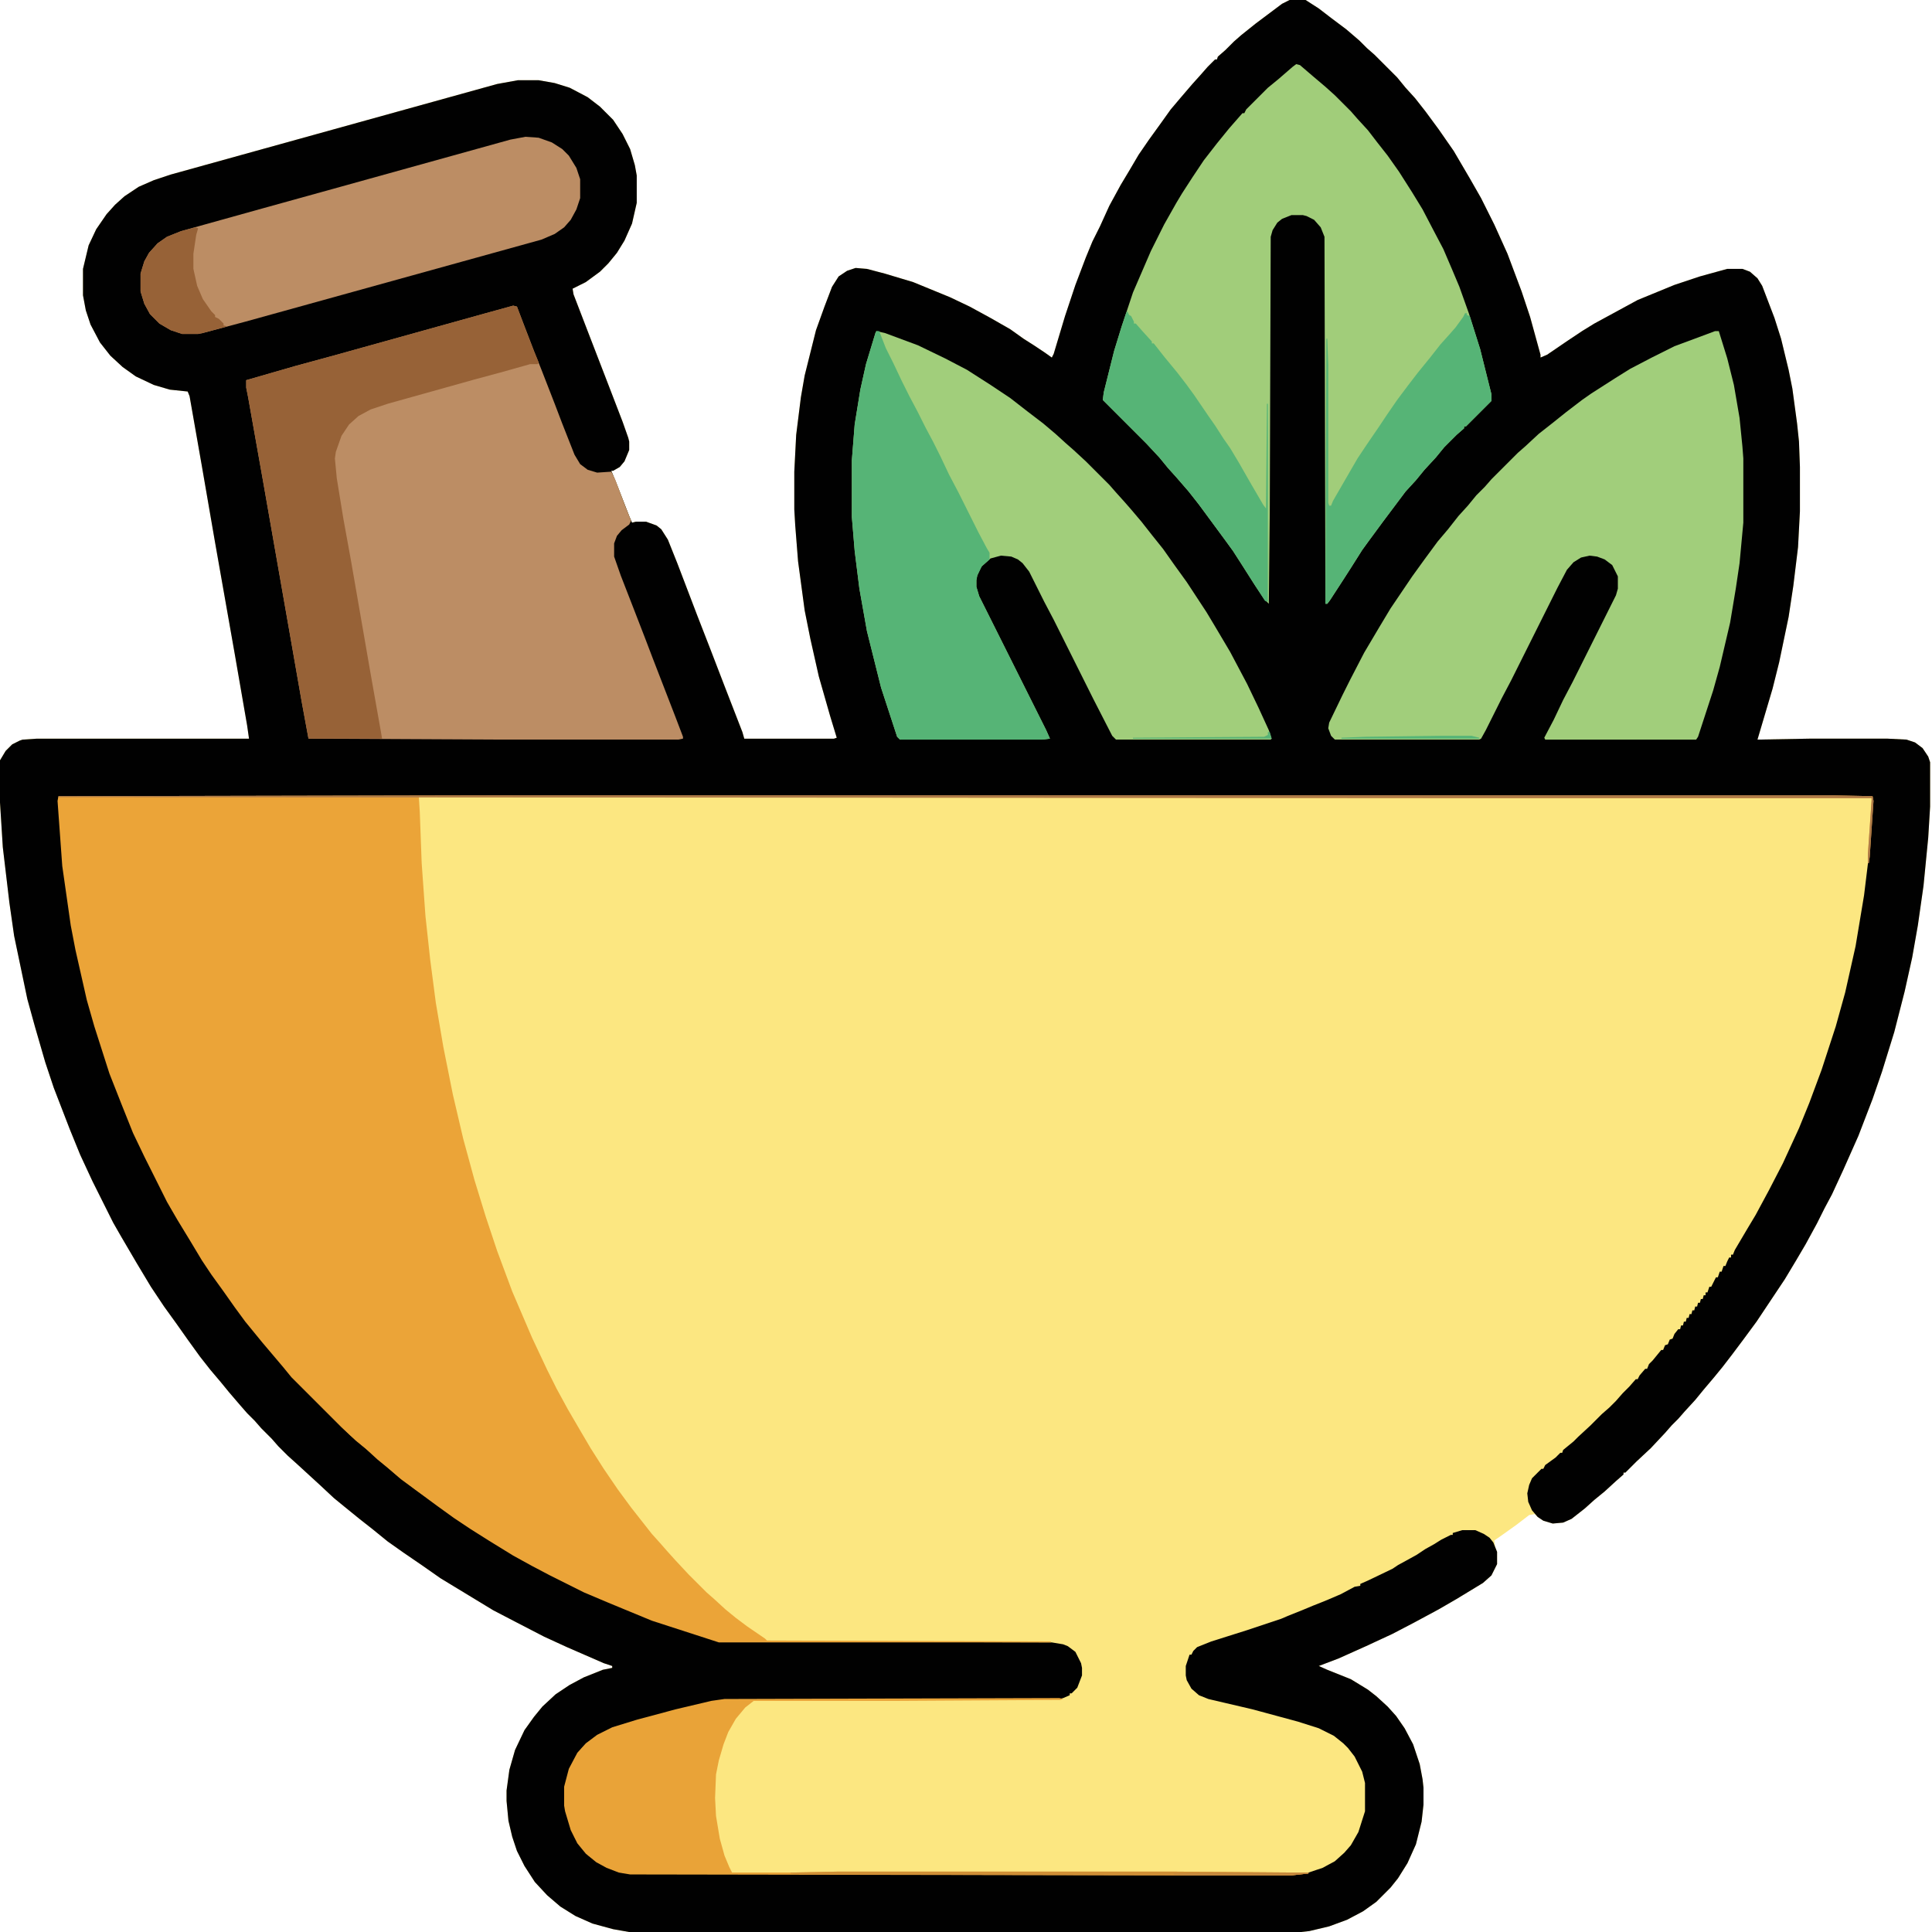
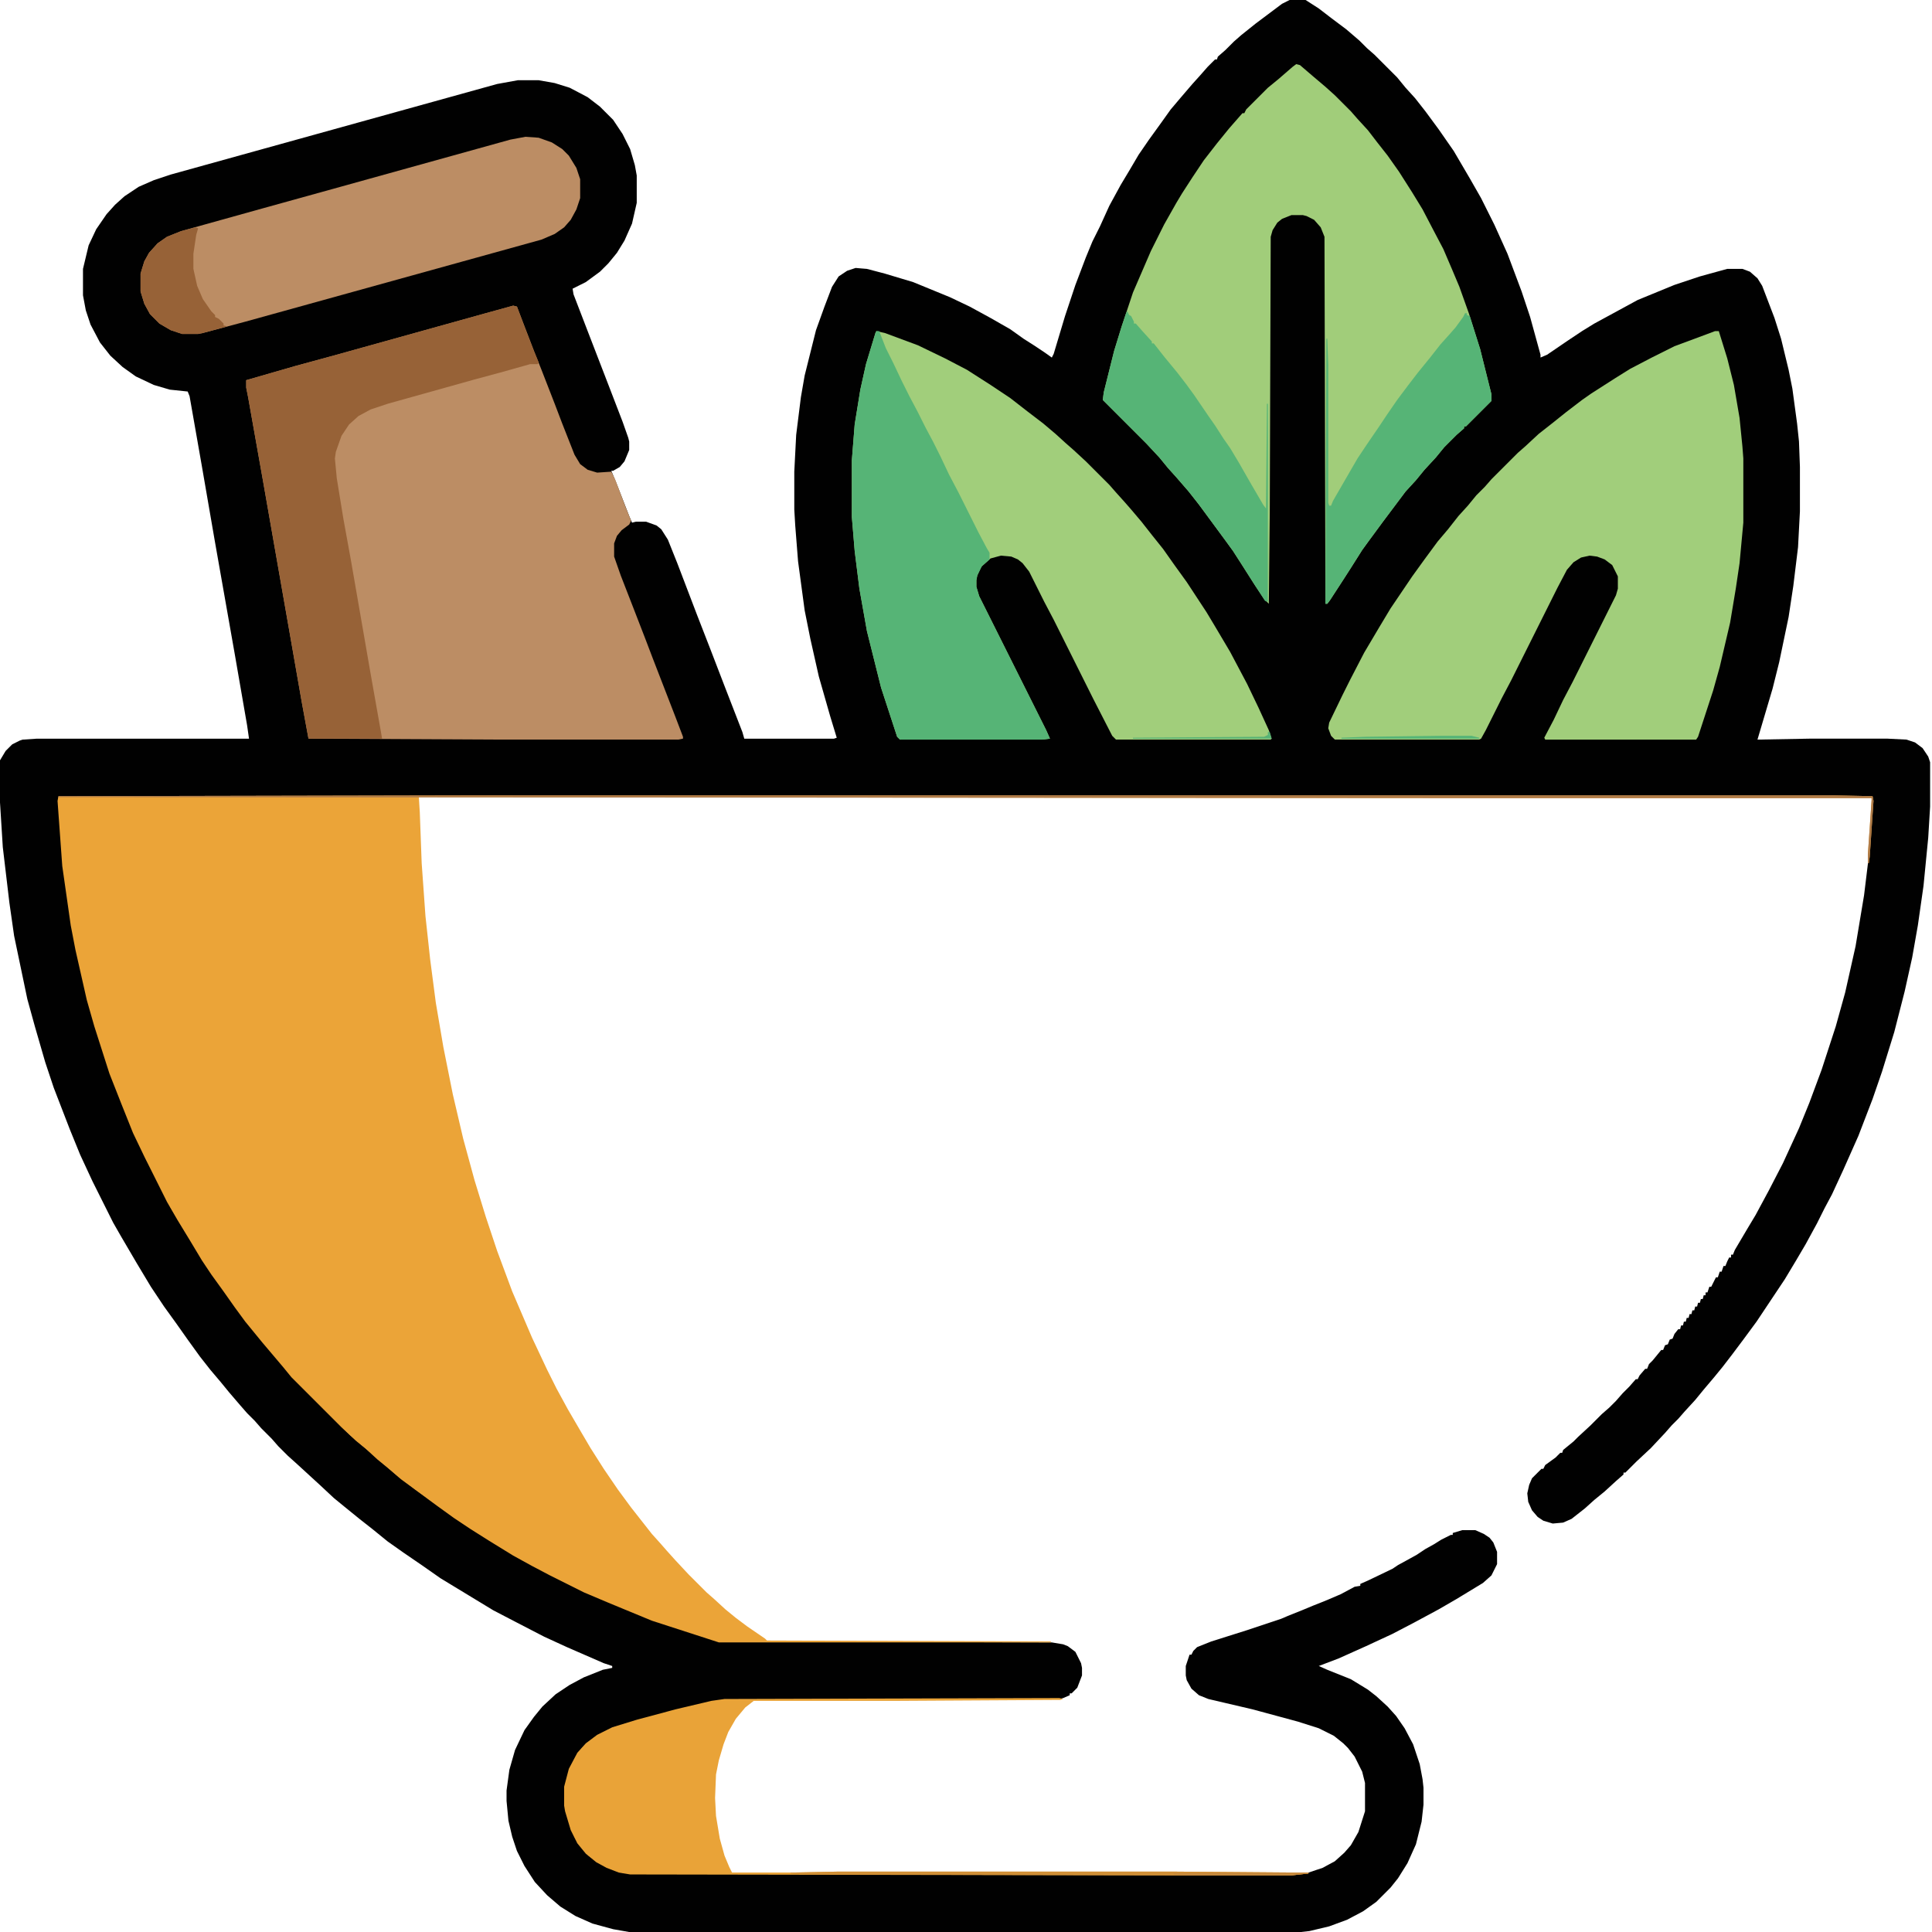
<svg xmlns="http://www.w3.org/2000/svg" viewBox="0 0 2048 2048" width="512" height="512">
-   <path transform="translate(1367)" d="m0 0h17l14 9 13 10 16 12 14 12 8 8 8 7 24 24 9 11 10 11 11 14 14 19 16 23 17 29 12 21 14 28 14 31 15 40 9 27 11 40v3l7-3 22-15 15-10 13-8 46-25 39-16 27-9 29-8h16l8 3 8 7 5 8 13 34 7 22 8 33 4 20 5 37 2 19 1 27v47l-2 38-5 41-5 33-10 48-7 28-16 54 55-1h83l20 1 9 3 8 6 6 9 2 6v47l-2 33-5 51-6 42-6 34-8 36-11 43-13 42-10 29-15 39-16 36-12 26-8 15-8 16-12 22-10 17-12 20-30 45-14 19-12 16-10 13-9 11-11 13-9 11-11 12-7 8-7 7-7 8-15 16-15 14-12 12h-2v2l-8 7-12 11-11 9-10 9-14 11-9 4-11 1-10-3-6-4-3-3-6 1-13 10-14 10-10 7 1 7 2 5v13l-6 12-9 8-28 17-19 11-26 14-23 12-28 13-29 13-21 8 9 4 25 10 18 11 9 7 12 11 9 10 9 13 9 17 7 21 3 16 1 9v18l-2 18-6 24-9 20-10 16-8 10-15 15-14 10-17 9-19 7-21 5-9 1h-712l-17-3-22-6-18-8-16-10-14-12-13-14-11-17-8-16-5-15-4-17-2-21v-11l3-22 6-21 10-21 10-14 9-11 14-13 15-10 15-8 20-8 10-2v-2l-9-3-39-17-24-11-29-15-25-13-56-34-20-14-19-13-17-12-16-13-14-11-16-13-11-9-15-14-24-22-10-9-10-10-7-8-11-11-7-8-8-8-7-8-12-14-9-11-11-13-11-14-13-18-12-17-13-18-14-21-15-25-17-29-8-14-22-44-13-28-11-27-17-44-9-27-11-38-8-29-14-67-5-35-7-59-3-48v-44l6-10 7-7 8-4 3-1 15-1h225l-2-14-13-75-21-119-14-81-13-74-2-5-19-2-17-5-19-9-14-10-13-12-11-14-10-19-5-15-3-16v-28l6-25 8-17 11-16 9-10 10-9 15-10 16-7 18-6 346-96 22-4h22l17 3 16 5 19 10 13 10 14 14 10 15 8 16 5 17 2 11v29l-5 22-8 18-8 13-9 11-9 9-15 11-14 7 1 6 15 39 22 57 15 39 6 17 1 4v9l-5 12-5 6-7 4h-2l5 12 14 36 3 7 4-1h11l11 4 5 4 7 11 10 25 21 55 14 36 15 39 19 49 2 7h95l3-1-7-23-12-42-9-40-6-30-7-52-3-38-1-17v-40l2-39 5-40 4-23 12-48 9-25 8-21 7-11 9-6 9-3 12 1 19 5 30 9 39 16 21 10 22 12 21 12 14 10 11 7 12 8 7 5 2-4 12-40 11-33 11-29 7-17 8-16 10-22 12-22 9-15 10-17 11-16 13-18 10-14 11-13 12-14 9-10 7-8 8-8h2l1-3 8-7 9-9 8-7 15-12 28-21z" fill="#FCE781" />
  <path transform="translate(1367)" d="m0 0h17l14 9 13 10 16 12 14 12 8 8 8 7 24 24 9 11 10 11 11 14 14 19 16 23 17 29 12 21 14 28 14 31 15 40 9 27 11 40v3l7-3 22-15 15-10 13-8 46-25 39-16 27-9 29-8h16l8 3 8 7 5 8 13 34 7 22 8 33 4 20 5 37 2 19 1 27v47l-2 38-5 41-5 33-10 48-7 28-16 54 55-1h83l20 1 9 3 8 6 6 9 2 6v47l-2 33-5 51-6 42-6 34-8 36-11 43-13 42-10 29-15 39-16 36-12 26-8 15-8 16-12 22-10 17-12 20-30 45-14 19-12 16-10 13-9 11-11 13-9 11-11 12-7 8-7 7-7 8-15 16-15 14-12 12h-2v2l-8 7-12 11-11 9-10 9-14 11-9 4-11 1-10-3-6-4-6-7-4-9-1-9 2-9 3-7 10-10h2l2-4 11-8 5-5h2l1-3 11-9 5-5 13-12 12-12 8-7 7-7 7-8 7-7 7-8h2l2-4 6-7h2l2-5 4-4 9-11h2l2-5 3-1 2-5 3-1 2-5 4-5h2l1-4h2l1-4h2l1-4h2l1-4h2l1-4h2l1-4h2l1-4h2l1-4h2l1-4h2v-3h2l2-6h2l5-10h2l2-6h2l2-6h2l2-5 2-4h2v-3h2l2-5 13-22 9-15 14-26 15-29 17-37 11-27 13-35 15-46 10-36 11-49 9-54 5-41 4-59v-4l-46-1h-1378l-499 1 3 46 3 35 8 55 6 31 13 56 16 52 9 26 12 30 11 27 12 26 10 19 16 32 9 15 28 46 13 18 24 34 10 13 12 14 9 11 12 14 9 11 11 12 53 53 8 7 13 11 15 13 14 12 21 16 14 10 18 13 17 12 24 15 21 13 19 11 50 26 23 11 41 17 28 11 65 21 353 1 12 2 5 2 8 6 6 12 1 5v8l-5 13-6 6h-2v2l-7 3-4 1-355 1-17 3-39 9-44 12-24 8-14 8-13 11-7 10-7 15-4 16v20l4 17 6 16 7 11 8 9 13 9 13 6 10 3 8 1 591 1h110l18-2 15-5 13-7 10-9 7-8 8-14 7-22v-30l-3-12-8-16-7-9-5-5-10-8-16-8-22-7-48-13-47-11-10-4-8-7-5-9-1-5v-10l4-12h2l2-4 4-4 15-6 38-12 36-12 7-3 15-6 12-5 15-6 14-6 15-8 6-1v-2l9-4 25-12 6-4 11-6 9-5 9-6 9-5 8-5 10-5h2v-2l10-3h14l9 4 6 4 4 5 4 10v13l-6 12-9 8-28 17-19 11-26 14-23 12-28 13-29 13-21 8 9 4 25 10 18 11 9 7 12 11 9 10 9 13 9 17 7 21 3 16 1 9v18l-2 18-6 24-9 20-10 16-8 10-15 15-14 10-17 9-19 7-21 5-9 1h-712l-17-3-22-6-18-8-16-10-14-12-13-14-11-17-8-16-5-15-4-17-2-21v-11l3-22 6-21 10-21 10-14 9-11 14-13 15-10 15-8 20-8 10-2v-2l-9-3-39-17-24-11-29-15-25-13-56-34-20-14-19-13-17-12-16-13-14-11-16-13-11-9-15-14-24-22-10-9-10-10-7-8-11-11-7-8-8-8-7-8-12-14-9-11-11-13-11-14-13-18-12-17-13-18-14-21-15-25-17-29-8-14-22-44-13-28-11-27-17-44-9-27-11-38-8-29-14-67-5-35-7-59-3-48v-44l6-10 7-7 8-4 3-1 15-1h225l-2-14-13-75-21-119-14-81-13-74-2-5-19-2-17-5-19-9-14-10-13-12-11-14-10-19-5-15-3-16v-28l6-25 8-17 11-16 9-10 10-9 15-10 16-7 18-6 346-96 22-4h22l17 3 16 5 19 10 13 10 14 14 10 15 8 16 5 17 2 11v29l-5 22-8 18-8 13-9 11-9 9-15 11-14 7 1 6 15 39 22 57 15 39 6 17 1 4v9l-5 12-5 6-7 4h-2l5 12 14 36 3 7 4-1h11l11 4 5 4 7 11 10 25 21 55 14 36 15 39 19 49 2 7h95l3-1-7-23-12-42-9-40-6-30-7-52-3-38-1-17v-40l2-39 5-40 4-23 12-48 9-25 8-21 7-11 9-6 9-3 12 1 19 5 30 9 39 16 21 10 22 12 21 12 14 10 11 7 12 8 7 5 2-4 12-40 11-33 11-29 7-17 8-16 10-22 12-22 9-15 10-17 11-16 13-18 10-14 11-13 12-14 9-10 7-8 8-8h2l1-3 8-7 9-9 8-7 15-12 28-21z" fill="#010101" />
  <path transform="translate(561,843)" d="m0 0h1378l46 1 1 5-4 59-1 7h-1v-9l4-58v-2h-453l-1087-1 1 16 2 54 4 56 5 46 6 46 8 47 10 50 11 47 12 44 12 39 12 36 16 43 21 49 16 34 10 20 12 22 14 24 10 17 14 22 15 22 14 19 22 28 9 10 7 8 9 10 14 15 19 19 8 7 12 11 11 9 12 9 19 13 2 2 301 1v1h-352l-71-23-46-19-26-11-36-18-19-10-20-11-26-16-19-12-18-12-18-13-38-28-14-12-11-9-12-11-11-9-15-14-53-53-9-11-22-26-18-22-11-15-12-17-13-18-10-15-12-20-14-23-11-19-24-48-12-25-12-30-13-33-16-50-8-28-12-53-5-26-9-63-5-69 1-5z" fill="#EBA438" />
  <path transform="translate(544,324)" d="m0 0 4 1 8 21 10 26 8 20 14 36 8 21 13 33 6 10 8 6 10 3 15-1 4 8 11 29 6 15-2 4-8 6-5 6-3 8v14l7 20 14 36 12 31 8 21 24 62 8 21v2l-5 1h-192l-200-1-7-38-14-80-27-154-16-90-2-10v-8l52-15 44-12 158-44z" fill="#BC8D64" />
  <path transform="translate(1374,68)" d="m0 0 4 1 14 12 13 11 10 9 17 17 7 8 11 12 10 13 11 14 12 17 14 22 11 18 12 23 10 19 9 21 8 19 10 28 12 38 12 48v7l-27 27h-2v2l-8 7-13 13-9 11-12 13-9 11-11 12-24 32-14 19-8 11-12 19-9 14-13 20-3 4h-2l-1-389-4-10-7-8-8-4-4-1h-12l-10 4-5 4-5 8-2 7-1 291-1 98-5-5-10-15-14-22-9-14-8-11-28-38-11-14-13-15-9-10-9-11-14-15-46-46 1-8 11-44 8-26 12-36 19-44 14-28 13-23 6-10 11-17 12-18 14-18 13-16 14-16h2l2-4 23-23 11-9 15-13z" fill="#A1CD7A" />
  <path transform="translate(1818,351)" d="m0 0h4l9 29 7 28 6 35 3 30 1 13v68l-4 43-4 27-6 36-11 47-7 25-16 49-2 3h-160l-1-2 10-19 10-21 10-19 46-92 2-7v-13l-6-12-8-6-8-3-8-1-9 2-8 5-7 8-10 19-49 98-10 19-17 34-5 9-2 1h-153l-4-4-3-8 1-6 14-29 8-16 15-29 16-27 12-20 23-34 13-18 14-19 11-13 11-14 10-11 9-11 9-9 7-8 28-28 8-7 14-13 14-11 15-12 17-13 10-7 25-16 16-10 23-12 24-12 35-13z" fill="#A1CE7B" />
  <path transform="translate(929,351)" d="m0 0 9 2 35 13 29 14 23 12 25 16 21 14 18 14 17 13 13 11 11 10 8 7 13 12 25 25 7 8 9 10 7 8 11 13 11 14 12 15 12 17 13 18 21 32 9 15 16 27 18 34 12 25 11 24 3 9-1 1h-164l-4-4-20-39-42-84-10-19-16-32-7-9-5-4-7-3-11-1-11 3-10 9-4 9-1 5v7l3 10 71 142 4 9-8 1h-151l-3-3-17-52-15-60-8-45-5-40-3-36v-60l3-38 6-37 6-27 10-33z" fill="#A1CE7B" />
  <path transform="translate(557,145)" d="m0 0 14 1 14 5 11 7 7 7 8 13 4 12v20l-4 12-6 11-7 8-10 7-14 6-314 87-45 12-5 1h-17l-12-4-12-7-10-10-6-11-4-13v-19l4-13 5-9 9-10 10-7 15-6 25-7 61-17 83-23 180-50z" fill="#BC8D64" />
  <path transform="translate(929,351)" d="m0 0h3l7 18 8 16 9 19 8 16 9 17 8 16 8 15 8 16 9 19 10 19 21 42 9 17 3 5v7l-8 7-5 10-1 5v7l3 10 71 142 4 9-8 1h-151l-3-3-17-52-15-60-8-45-5-40-3-36v-60l3-38 6-37 6-27 10-33z" fill="#56B476" />
  <path transform="translate(544,324)" d="m0 0 4 1 8 21 10 26 5 12-1 2h-8l-32 9-26 7-93 26-18 6-13 7-10 9-8 12-6 17-1 7 2 21 7 43 8 44 21 121 11 62 1 6h-78l-7-38-14-80-27-154-16-90-2-10v-8l52-15 44-12 158-44z" fill="#976237" />
  <path transform="translate(1123,1800)" d="m0 0 4 1-3 1-173 1h-152l-9 7-10 12-8 14-5 13-5 17-3 15-1 25 1 19 4 24 5 18 5 12 3 6h62l50-1h357l128 1h14v1l-18 2h-110l-591-1-12-2-13-5-11-6-11-9-9-11-7-14-6-20-1-6v-20l5-19 9-17 9-10 12-9 16-8 26-8 41-11 38-9 14-2z" fill="#E9A338" />
  <path transform="translate(1553,332)" d="m0 0h2v2l3 1 11 35 12 48v7l-27 27h-2v2l-8 7-13 13-9 11-12 13-9 11-11 12-24 32-14 19-8 11-12 19-9 14-13 20-3 4h-2l1-281h1l1 28v146l1 3h2l2-5 15-26 11-19 10-15 13-19 8-12 11-16 12-16 10-13 13-16 11-14 9-10 7-8 8-11z" fill="#56B476" />
  <path transform="translate(1195,330)" d="m0 0 2 4 2 1 3 6v2h2l7 8 10 11v2h2l11 14 14 17 10 13 8 11 15 22 7 10 9 14 7 10 9 15 12 21 14 24 3 4 1-111h1v210l-3-1-11-17-14-22-9-14-8-11-28-38-11-14-13-15-9-10-9-11-14-15-46-46 1-8 11-44 8-26 5-15z" fill="#56B476" />
  <path transform="translate(207,241)" d="m0 0 3 1-2 7-3 20v16l4 18 6 14 9 13 4 4v2l4 2 5 5v2l4 1-26 7-5 1h-17l-12-4-12-7-10-10-6-11-4-13v-19l4-13 5-9 9-10 10-7 15-6z" fill="#976237" />
  <path transform="translate(561,843)" d="m0 0h1378l46 1 1 5-4 59-1 7h-1v-9l4-58v-2h-453l-1469-1v-1z" fill="#AE7A48" />
  <path transform="translate(888,1984)" d="m0 0h357l128 1h14v1l-18 2h-110l-403-1-18-1v-1z" fill="#D08F37" />
  <path transform="translate(1291,1985)" d="m0 0h96v1l-18 2h-110l-15-1v-1z" fill="#C6893E" />
  <path transform="translate(1527,780)" d="m0 0h33l8 2v1h-146v-1l26-1z" fill="#56B577" />
  <path transform="translate(1344,776)" d="m0 0h2l2 7h-147v-1l139-1 4-2z" fill="#59B375" />
</svg>